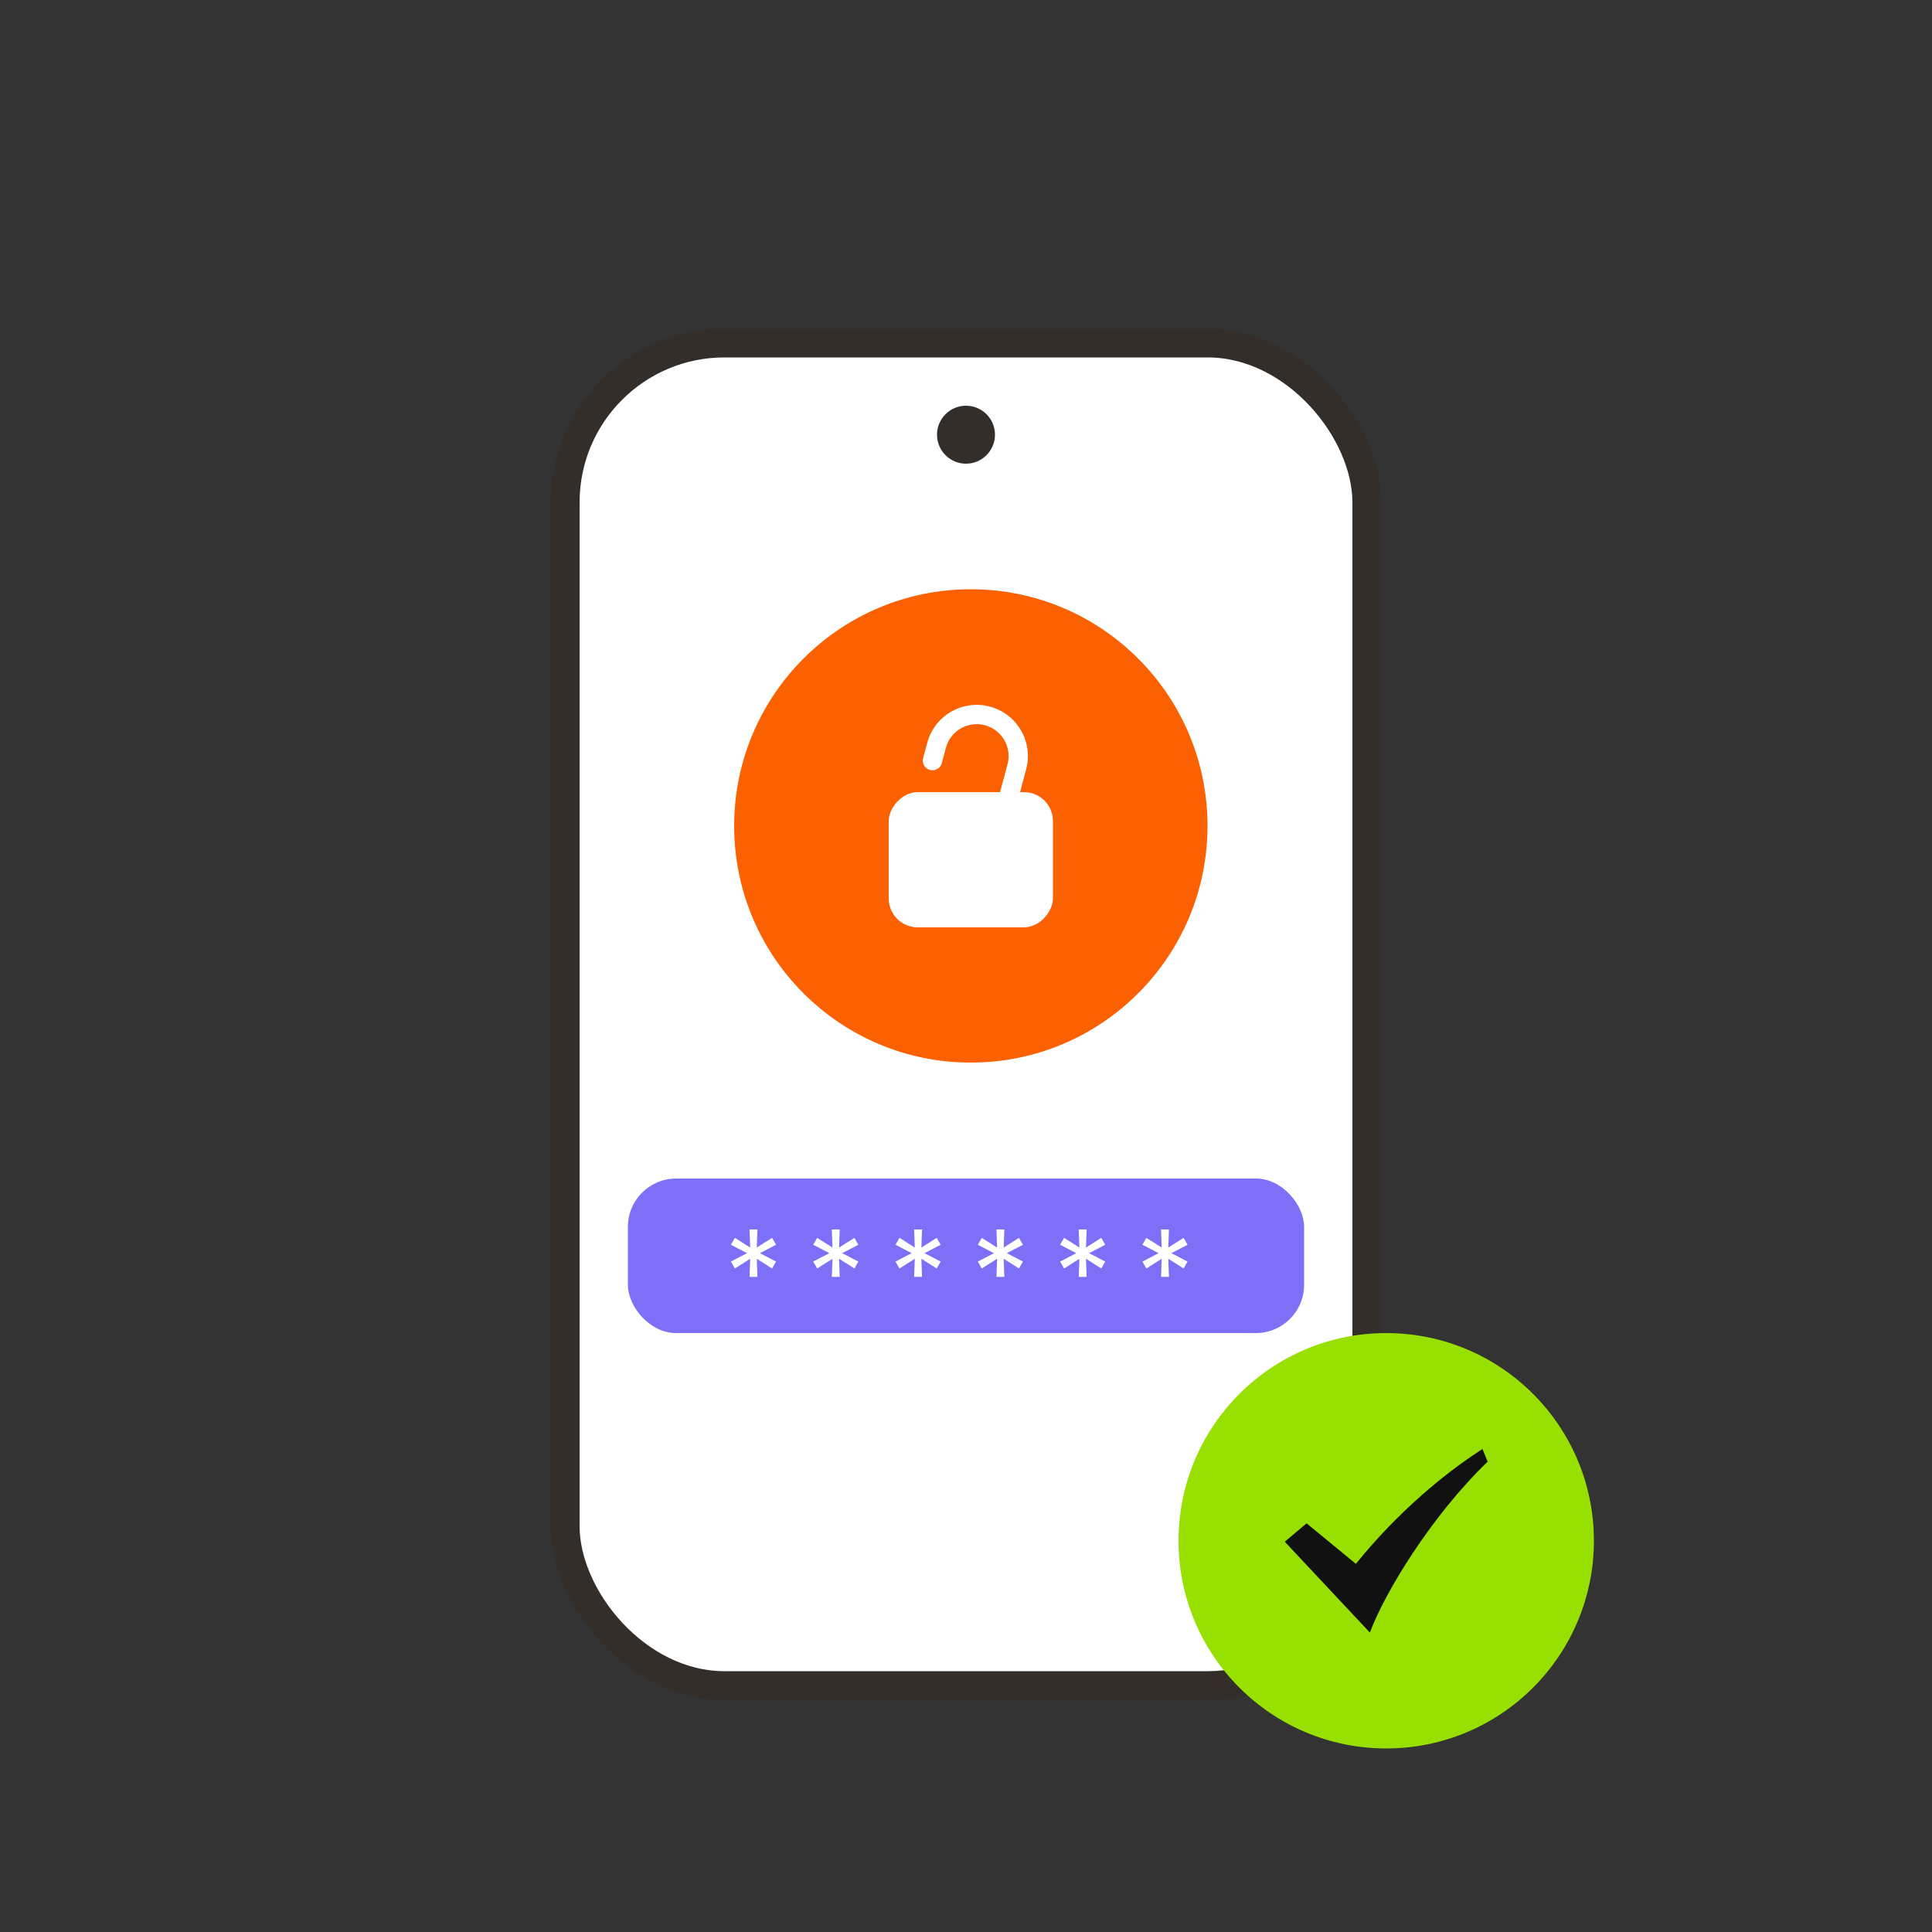
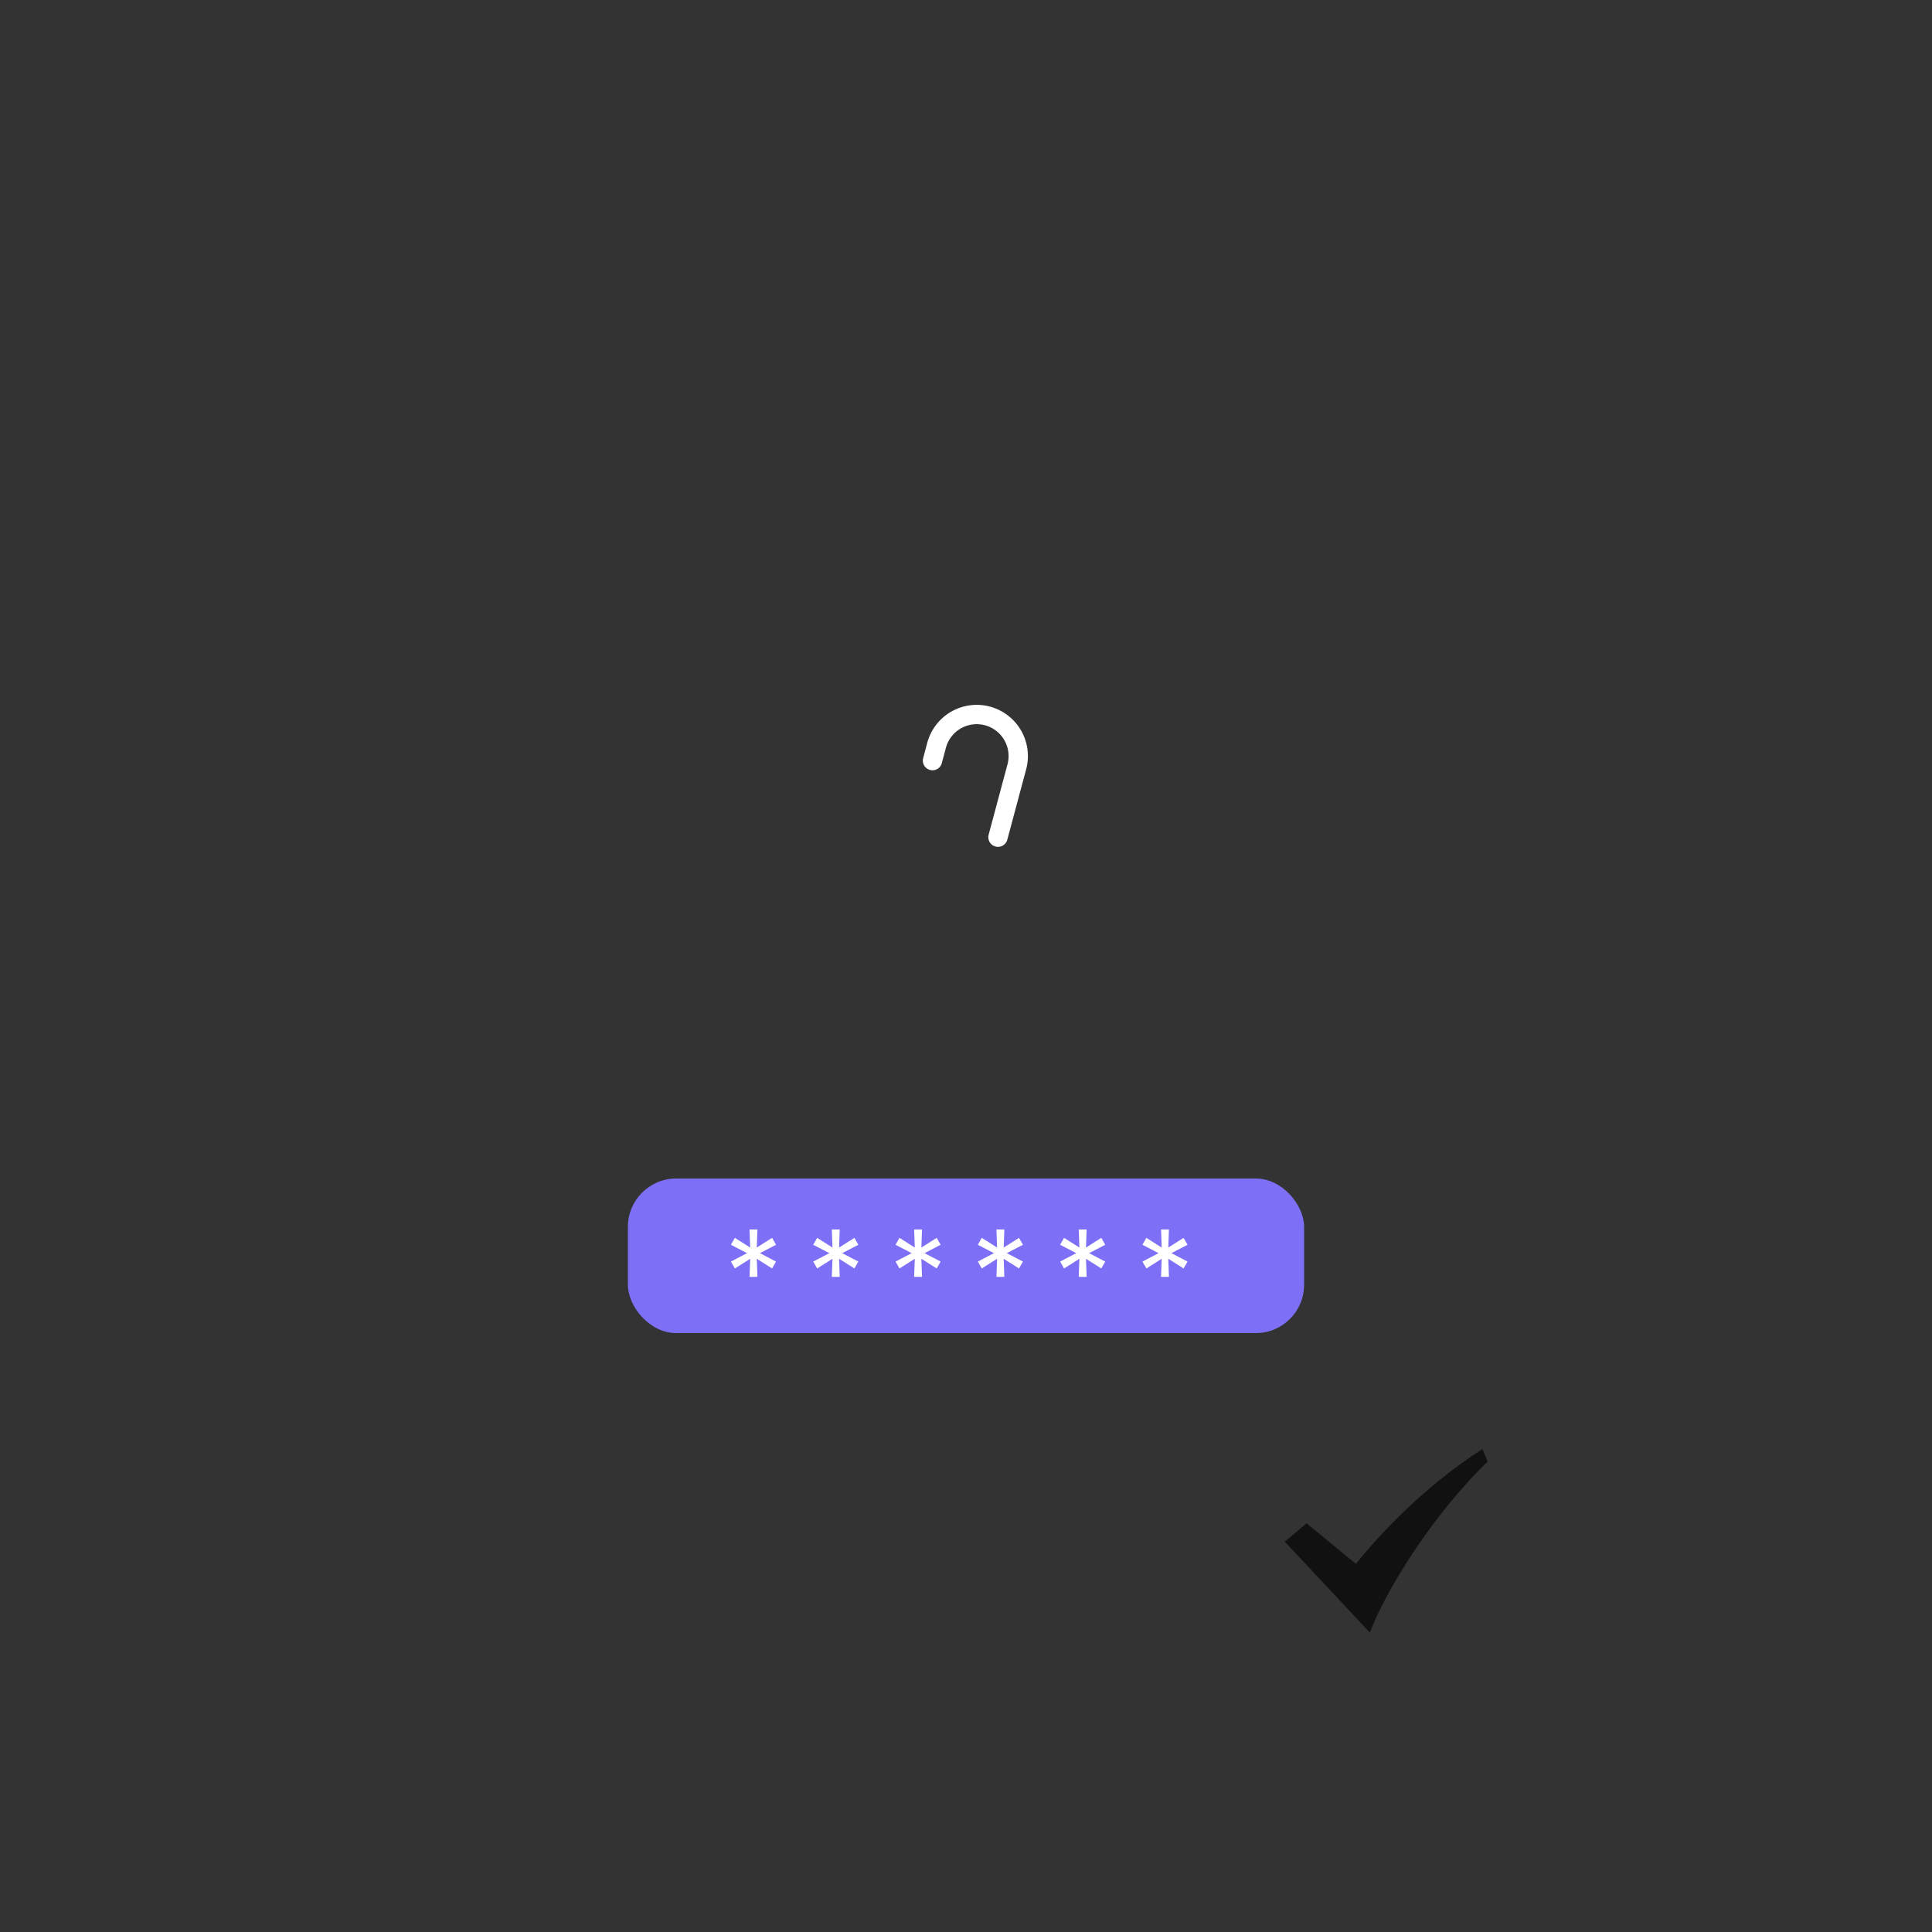
<svg xmlns="http://www.w3.org/2000/svg" width="200" height="200" fill="none">
  <rect width="100%" height="100%" fill="#333333" stroke="none" />
-   <rect width="83" height="139" x="58.5" y="35.5" fill="#fff" stroke="#332E2A" stroke-width="3" rx="16.5" />
-   <circle cx="100" cy="45" r="3" fill="#332E2A" />
-   <circle cx="100.5" cy="85.5" r="24.5" fill="#FB6001" />
  <path stroke="#fff" stroke-linecap="round" stroke-width="2" d="m103.31 86.664 1.952-7.284a4.3 4.3 0 0 0-3.04-5.266v0a4.3 4.3 0 0 0-5.267 3.04l-.424 1.584" />
-   <rect width="17" height="14" fill="#fff" rx="3" transform="matrix(-1 0 0 1 109 82)" />
  <rect width="70" height="16" x="65" y="122" fill="#7D70F7" rx="5" />
  <path fill="#fff" d="m77.59 132.182.07-1.875-1.586 1.005-.41-.715 1.671-.87-1.67-.869.409-.716 1.585 1.006-.068-1.875h.818l-.068 1.875 1.585-1.006.41.716-1.671.869 1.67.87-.409.715-1.585-1.005.068 1.875zm8.52 0 .07-1.875-1.586 1.005-.41-.715 1.671-.87-1.67-.869.409-.716 1.585 1.006-.068-1.875h.818l-.068 1.875 1.585-1.006.41.716-1.671.869 1.67.87-.409.715-1.585-1.005.068 1.875zm8.52 0 .07-1.875-1.586 1.005-.41-.715 1.671-.87-1.67-.869.409-.716 1.585 1.006-.068-1.875h.818l-.068 1.875 1.585-1.006.41.716-1.671.869 1.67.87-.409.715-1.585-1.005.068 1.875zm8.521 0 .068-1.875-1.585 1.005-.409-.715 1.67-.87-1.67-.869.409-.716 1.585 1.006-.068-1.875h.818l-.068 1.875 1.585-1.006.409.716-1.67.869 1.67.87-.409.715-1.585-1.005.068 1.875zm8.52 0 .068-1.875-1.585 1.005-.409-.715 1.67-.87-1.67-.869.409-.716 1.585 1.006-.068-1.875h.818l-.068 1.875 1.585-1.006.409.716-1.67.869 1.67.87-.409.715-1.585-1.005.068 1.875zm8.52 0 .068-1.875-1.585 1.005-.409-.715 1.67-.87-1.67-.869.409-.716 1.585 1.006-.068-1.875h.818l-.068 1.875 1.585-1.006.409.716-1.67.869 1.67.87-.409.715-1.585-1.005.068 1.875z" />
-   <circle cx="143.5" cy="159.5" r="21.5" fill="#98E001" />
  <path fill="#111" d="M153.465 150c-6.384 4.106-11.015 9.291-13.105 11.889l-5.103-4.194-2.257 1.904 8.809 9.401c1.512-4.073 6.321-12.032 12.191-17.69z" />
</svg>